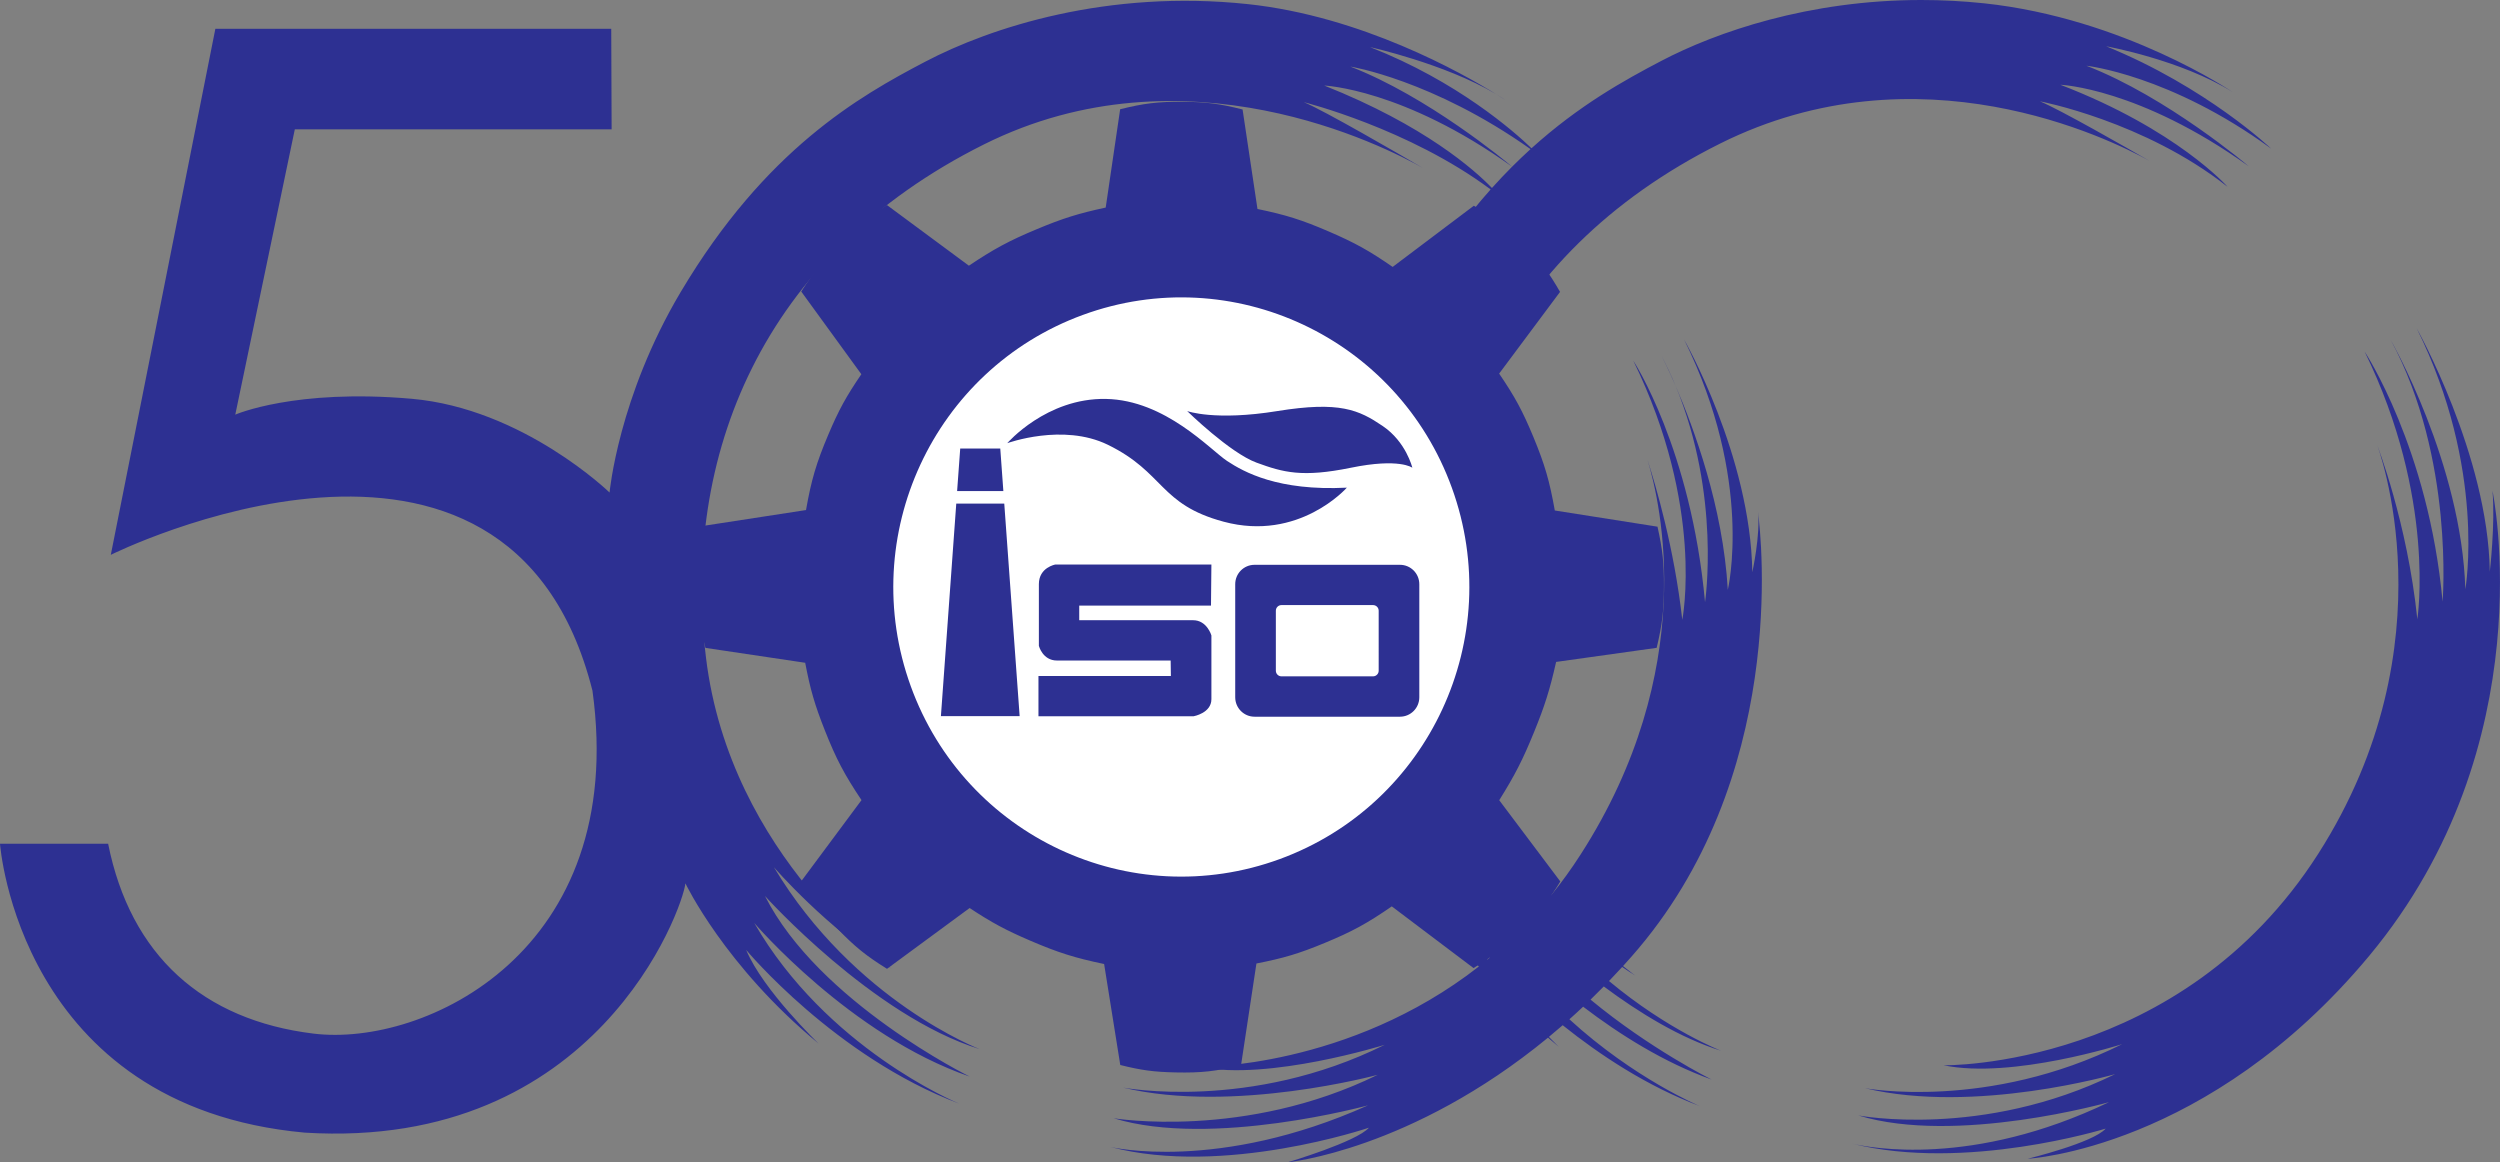
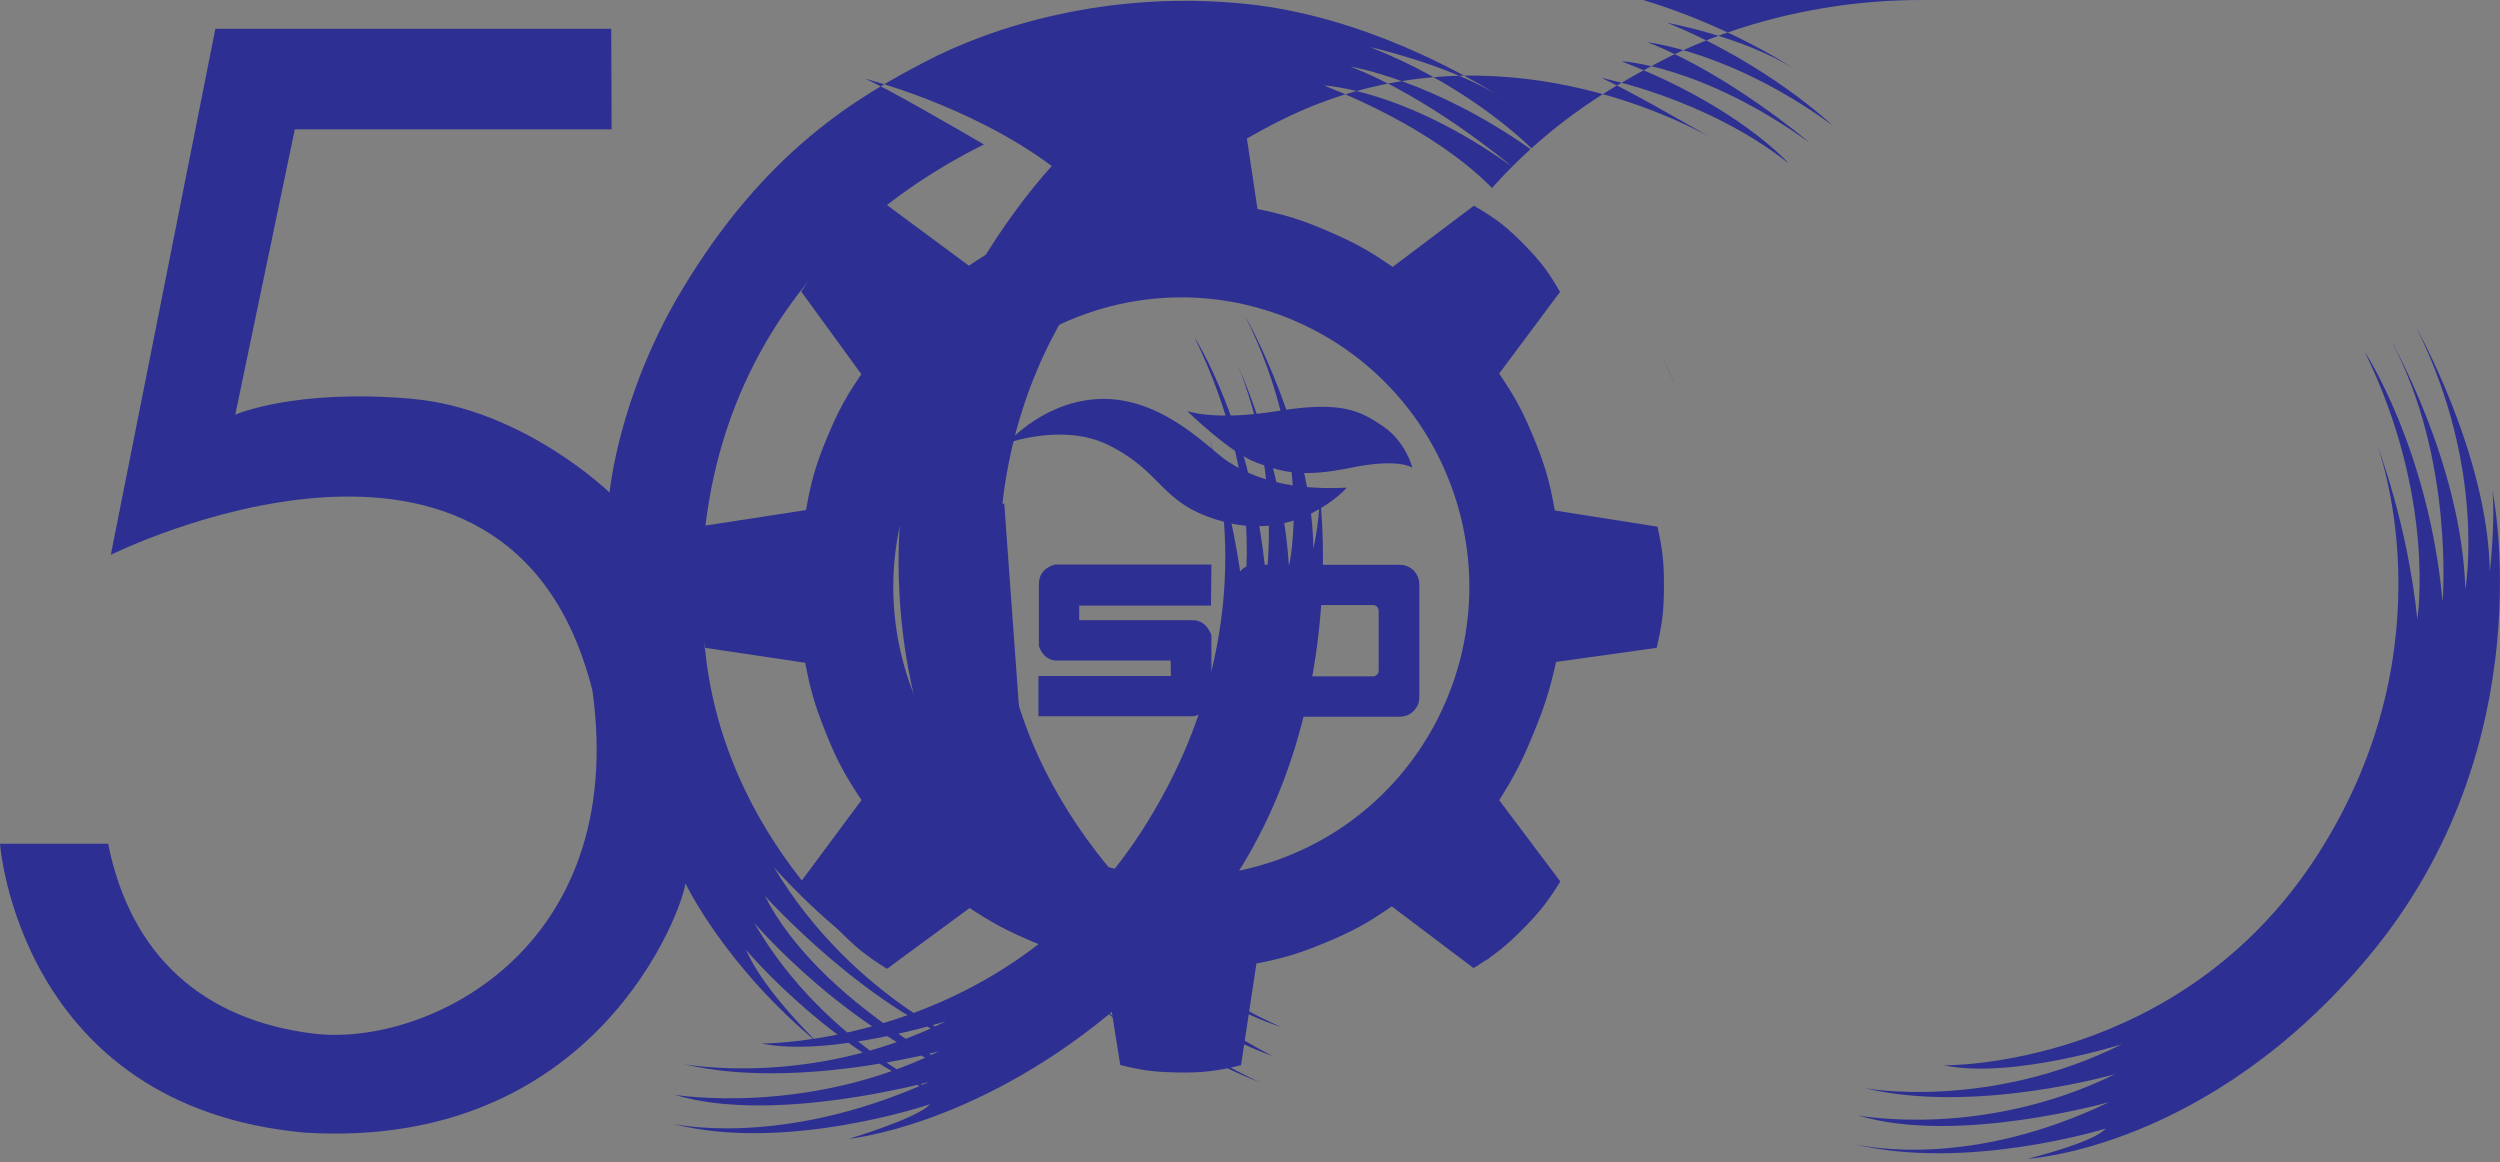
<svg xmlns="http://www.w3.org/2000/svg" xmlns:xlink="http://www.w3.org/1999/xlink" version="1.1" id="Layer_1" x="0px" y="0px" width="91px" height="42.305px" viewBox="0 0 91 42.305" enable-background="new 0 0 91 42.305" xml:space="preserve">
  <rect x="0" y="0" width="91" height="42.305" fill="#808080" stroke="none" />
  <g>
    <g>
      <g>
        <defs>
-           <path id="SVGID_1_" d="M86.522,16.182L86.522,16.182L86.522,16.182z M60.995,14.055c-0.153-0.371-0.326-0.744-0.521-1.114      C60.496,12.984,60.707,13.39,60.995,14.055 M60.473,12.941c0-0.001,0-0.001-0.001-0.002      C60.473,12.939,60.473,12.94,60.473,12.941 M60.472,12.939C60.472,12.938,60.472,12.938,60.472,12.939      C60.472,12.938,60.472,12.938,60.472,12.939 M60.472,12.938C60.472,12.938,60.472,12.938,60.472,12.938      C60.472,12.938,60.472,12.938,60.472,12.938 M60.472,12.938C60.472,12.938,60.471,12.937,60.472,12.938      C60.471,12.937,60.471,12.937,60.472,12.938 M89.738,21.449c-0.134-4.577-2.714-9.071-2.714-9.071      c2.323,4.3,1.886,9.521,1.886,9.521c-0.51-5.583-2.838-9.102-2.838-9.102c2.612,5.326,1.919,9.743,1.919,9.743      c-0.366-3.535-1.463-6.343-1.469-6.358c0.01,0.025,2.765,7.221-2.137,14.894c-5.011,7.844-13.635,7.701-13.635,7.701      c2.485,0.513,6.499-0.771,6.499-0.771c-4.906,2.439-9.367,1.604-9.367,1.604c4.015,0.963,9.112-0.513,9.112-0.513      c-4.842,2.375-9.351,1.505-9.351,1.505c3.568,1.091,9.125-0.484,9.125-0.484c-4.973,2.388-8.711,1.662-9.36,1.508      c4.125,1.04,9.239-0.545,9.239-0.545c-0.446,0.514-2.839,1.098-2.839,1.098s6.567-0.345,12.426-7.38      c6.424-7.715,4.493-16.933,4.493-16.933c0.104,1.2-0.098,2.942-0.098,2.942c-0.063-4.236-2.663-8.861-2.663-8.861      C90.516,17.08,89.738,21.449,89.738,21.449 M54.898,3.711c-0.142-0.099-0.291-0.195-0.447-0.288      C54.741,3.602,54.898,3.711,54.898,3.711 M53.956,34.549c0,0,0.096,0.113,0.275,0.307l-0.09,0.074      C54.07,34.801,54.008,34.673,53.956,34.549 M54.25,33.566c0,0,0.235,0.268,0.659,0.693l-0.143,0.131      C54.586,34.125,54.413,33.851,54.25,33.566 M54.64,32.584c0,0,0.362,0.393,0.974,0.977l-0.226,0.233      C55.103,33.404,54.849,33,54.64,32.584 M54.965,31.536c0,0,0.497,0.569,1.276,1.325l-0.206,0.238      C55.661,32.616,55.301,32.096,54.965,31.536 M49.152,2.423c0,0,2.988,0.478,6.559,3.005c-0.222,0.202-0.445,0.415-0.67,0.639      c-0.243,0.244-0.488,0.502-0.734,0.775c-0.623-0.646-2.442-2.274-6.104-3.728c0,0,2.872,0.114,6.838,2.953      C54.809,5.872,51.973,3.513,49.152,2.423 M60.463,2.221c-1.333,0.699-2.981,1.608-4.716,3.175      c-0.64-0.615-2.703-2.436-5.876-3.681c0,0,2.721,0.603,4.581,1.708c-1.237-0.767-4.894-2.833-9.029-3.273      c-5.104-0.543-9.363,0.845-11.753,2.1c-2.391,1.254-5.804,3.186-8.892,8.378c-2.273,3.821-2.59,7.3-2.59,7.3      s-3.146-3.054-7.198-3.412c-4.259-0.376-6.426,0.577-6.426,0.577l2.167-10.385h11.532l-0.014-3.659H7.839L4.033,20.196      c0,0,14.475-7.207,17.533,4.947c1.307,9.497-6.115,12.973-10.149,12.481c-4.034-0.491-6.668-2.85-7.481-6.912H0      c0,0,0.683,9.566,11.092,10.516c10.637,0.656,13.759-8.157,13.857-9.074c0,0,1.432,3.014,4.847,5.831      c0,0-2.018-1.933-2.635-3.407c0,0,3.236,3.891,7.755,5.595c-0.15-0.062-4.838-2.033-7.462-6.578c0,0,3.497,4.096,7.845,5.593      c0,0-5.503-2.709-7.455-6.575c0,0,3.919,4.365,7.822,5.578c0,0-4.569-1.745-7.497-6.626c0,0,1.919,2.228,4.294,3.702      c0,0-5.888-4.062-6.766-11.335C24.819,16.658,27.682,9.32,35.813,5.258c7.315-3.654,14.589,0.069,15.976,0.854      c-0.828-0.484-3.586-2.088-4.33-2.393c0,0,3.813,0.952,6.8,3.177c-0.901,1.009-1.808,2.224-2.687,3.703      c-2.273,3.821-2.591,7.3-2.591,7.3s-1.634,7.36,2.763,14.227c0,0,0.672,1.342,2.085,3.056      c-4.755,3.711-10.138,3.655-10.138,3.655c2.485,0.514,6.712-0.806,6.712-0.806c-4.906,2.438-9.526,1.558-9.526,1.558      c4.015,0.963,9.271-0.466,9.271-0.466c-4.843,2.375-9.61,1.582-9.61,1.582c3.568,1.091,9.256-0.47,9.256-0.47      c-5.461,2.448-9.356,1.519-9.373,1.515c4.141,1.091,9.408-0.702,9.408-0.702c-0.446,0.513-2.956,1.259-2.956,1.259      s4.48-0.428,9.474-4.536c0.128,0.112,0.26,0.223,0.394,0.333c0,0-0.141-0.135-0.361-0.361c0.167-0.137,0.334-0.279,0.502-0.425      c1.342,1.075,3.066,2.22,4.994,2.946c0,0-2.394-1.001-4.75-3.162c0.167-0.148,0.333-0.301,0.5-0.458      c1.325,1.01,2.943,2.031,4.676,2.651c0,0-2.248-1.12-4.406-2.909c0.16-0.155,0.321-0.315,0.481-0.479      c1.299,0.966,2.802,1.885,4.274,2.342c0,0-1.927-0.742-4.083-2.539c0.16-0.167,0.319-0.336,0.479-0.511      c0.159,0.109,0.319,0.213,0.48,0.313c0,0-0.167-0.118-0.449-0.347c0.103-0.113,0.207-0.229,0.31-0.346      c5.691-6.456,4.736-15.181,4.601-16.202c0.098,0.837-0.205,2.211-0.205,2.211c-0.063-4.235-2.485-8.472-2.485-8.472      c2.549,5.135,1.593,9.113,1.593,9.113c-0.174-3.024-1.24-5.898-1.898-7.417c1.656,4,1.069,7.867,1.069,7.867      c-0.509-5.583-2.612-8.792-2.612-8.792c2.612,5.327,1.784,9.434,1.784,9.434c-0.296-2.632-0.974-4.919-1.265-5.818      c0.487,1.592,1.883,7.643-2.431,14.354c-0.341,0.532-0.701,1.027-1.074,1.488c-1.685-1.997-3.523-4.954-3.974-8.684      c-0.878-7.273,1.984-14.611,10.117-18.673c7.22-3.607,14.159-0.189,15.623,0.623c-0.831-0.479-3.254-1.866-3.979-2.163      c0,0,3.806,0.721,6.831,3.112c0,0-1.834-2.084-6.087-3.715c0,0,2.879,0.115,6.854,2.965c0,0-2.961-2.521-5.905-3.657      c0,0,3.043,0.33,6.722,3.015c0,0-2.355-2.241-6.002-3.723c0,0,2.731,0.494,4.597,1.664c0,0-3.942-2.686-9.046-3.229      C71.435,0.038,70.674,0,69.935,0C65.853,0,62.488,1.159,60.463,2.221" />
+           <path id="SVGID_1_" d="M86.522,16.182L86.522,16.182L86.522,16.182z M60.995,14.055c-0.153-0.371-0.326-0.744-0.521-1.114      C60.496,12.984,60.707,13.39,60.995,14.055 M60.473,12.941c0-0.001,0-0.001-0.001-0.002      C60.473,12.939,60.473,12.94,60.473,12.941 M60.472,12.939C60.472,12.938,60.472,12.938,60.472,12.939      C60.472,12.938,60.472,12.938,60.472,12.939 M60.472,12.938C60.472,12.938,60.472,12.938,60.472,12.938      C60.472,12.938,60.472,12.938,60.472,12.938 M60.472,12.938C60.472,12.938,60.471,12.937,60.472,12.938      C60.471,12.937,60.471,12.937,60.472,12.938 M89.738,21.449c-0.134-4.577-2.714-9.071-2.714-9.071      c2.323,4.3,1.886,9.521,1.886,9.521c-0.51-5.583-2.838-9.102-2.838-9.102c2.612,5.326,1.919,9.743,1.919,9.743      c-0.366-3.535-1.463-6.343-1.469-6.358c0.01,0.025,2.765,7.221-2.137,14.894c-5.011,7.844-13.635,7.701-13.635,7.701      c2.485,0.513,6.499-0.771,6.499-0.771c-4.906,2.439-9.367,1.604-9.367,1.604c4.015,0.963,9.112-0.513,9.112-0.513      c-4.842,2.375-9.351,1.505-9.351,1.505c3.568,1.091,9.125-0.484,9.125-0.484c-4.973,2.388-8.711,1.662-9.36,1.508      c4.125,1.04,9.239-0.545,9.239-0.545c-0.446,0.514-2.839,1.098-2.839,1.098s6.567-0.345,12.426-7.38      c6.424-7.715,4.493-16.933,4.493-16.933c0.104,1.2-0.098,2.942-0.098,2.942c-0.063-4.236-2.663-8.861-2.663-8.861      C90.516,17.08,89.738,21.449,89.738,21.449 M54.898,3.711c-0.142-0.099-0.291-0.195-0.447-0.288      C54.741,3.602,54.898,3.711,54.898,3.711 M53.956,34.549c0,0,0.096,0.113,0.275,0.307l-0.09,0.074      C54.07,34.801,54.008,34.673,53.956,34.549 M54.25,33.566c0,0,0.235,0.268,0.659,0.693l-0.143,0.131      C54.586,34.125,54.413,33.851,54.25,33.566 M54.64,32.584c0,0,0.362,0.393,0.974,0.977l-0.226,0.233      C55.103,33.404,54.849,33,54.64,32.584 M54.965,31.536c0,0,0.497,0.569,1.276,1.325l-0.206,0.238      C55.661,32.616,55.301,32.096,54.965,31.536 M49.152,2.423c0,0,2.988,0.478,6.559,3.005c-0.222,0.202-0.445,0.415-0.67,0.639      c-0.243,0.244-0.488,0.502-0.734,0.775c-0.623-0.646-2.442-2.274-6.104-3.728c0,0,2.872,0.114,6.838,2.953      C54.809,5.872,51.973,3.513,49.152,2.423 M60.463,2.221c-1.333,0.699-2.981,1.608-4.716,3.175      c-0.64-0.615-2.703-2.436-5.876-3.681c0,0,2.721,0.603,4.581,1.708c-1.237-0.767-4.894-2.833-9.029-3.273      c-5.104-0.543-9.363,0.845-11.753,2.1c-2.391,1.254-5.804,3.186-8.892,8.378c-2.273,3.821-2.59,7.3-2.59,7.3      s-3.146-3.054-7.198-3.412c-4.259-0.376-6.426,0.577-6.426,0.577l2.167-10.385h11.532l-0.014-3.659H7.839L4.033,20.196      c0,0,14.475-7.207,17.533,4.947c1.307,9.497-6.115,12.973-10.149,12.481c-4.034-0.491-6.668-2.85-7.481-6.912H0      c0,0,0.683,9.566,11.092,10.516c10.637,0.656,13.759-8.157,13.857-9.074c0,0,1.432,3.014,4.847,5.831      c0,0-2.018-1.933-2.635-3.407c0,0,3.236,3.891,7.755,5.595c-0.15-0.062-4.838-2.033-7.462-6.578c0,0,3.497,4.096,7.845,5.593      c0,0-5.503-2.709-7.455-6.575c0,0,3.919,4.365,7.822,5.578c0,0-4.569-1.745-7.497-6.626c0,0,1.919,2.228,4.294,3.702      c0,0-5.888-4.062-6.766-11.335C24.819,16.658,27.682,9.32,35.813,5.258c-0.828-0.484-3.586-2.088-4.33-2.393c0,0,3.813,0.952,6.8,3.177c-0.901,1.009-1.808,2.224-2.687,3.703      c-2.273,3.821-2.591,7.3-2.591,7.3s-1.634,7.36,2.763,14.227c0,0,0.672,1.342,2.085,3.056      c-4.755,3.711-10.138,3.655-10.138,3.655c2.485,0.514,6.712-0.806,6.712-0.806c-4.906,2.438-9.526,1.558-9.526,1.558      c4.015,0.963,9.271-0.466,9.271-0.466c-4.843,2.375-9.61,1.582-9.61,1.582c3.568,1.091,9.256-0.47,9.256-0.47      c-5.461,2.448-9.356,1.519-9.373,1.515c4.141,1.091,9.408-0.702,9.408-0.702c-0.446,0.513-2.956,1.259-2.956,1.259      s4.48-0.428,9.474-4.536c0.128,0.112,0.26,0.223,0.394,0.333c0,0-0.141-0.135-0.361-0.361c0.167-0.137,0.334-0.279,0.502-0.425      c1.342,1.075,3.066,2.22,4.994,2.946c0,0-2.394-1.001-4.75-3.162c0.167-0.148,0.333-0.301,0.5-0.458      c1.325,1.01,2.943,2.031,4.676,2.651c0,0-2.248-1.12-4.406-2.909c0.16-0.155,0.321-0.315,0.481-0.479      c1.299,0.966,2.802,1.885,4.274,2.342c0,0-1.927-0.742-4.083-2.539c0.16-0.167,0.319-0.336,0.479-0.511      c0.159,0.109,0.319,0.213,0.48,0.313c0,0-0.167-0.118-0.449-0.347c0.103-0.113,0.207-0.229,0.31-0.346      c5.691-6.456,4.736-15.181,4.601-16.202c0.098,0.837-0.205,2.211-0.205,2.211c-0.063-4.235-2.485-8.472-2.485-8.472      c2.549,5.135,1.593,9.113,1.593,9.113c-0.174-3.024-1.24-5.898-1.898-7.417c1.656,4,1.069,7.867,1.069,7.867      c-0.509-5.583-2.612-8.792-2.612-8.792c2.612,5.327,1.784,9.434,1.784,9.434c-0.296-2.632-0.974-4.919-1.265-5.818      c0.487,1.592,1.883,7.643-2.431,14.354c-0.341,0.532-0.701,1.027-1.074,1.488c-1.685-1.997-3.523-4.954-3.974-8.684      c-0.878-7.273,1.984-14.611,10.117-18.673c7.22-3.607,14.159-0.189,15.623,0.623c-0.831-0.479-3.254-1.866-3.979-2.163      c0,0,3.806,0.721,6.831,3.112c0,0-1.834-2.084-6.087-3.715c0,0,2.879,0.115,6.854,2.965c0,0-2.961-2.521-5.905-3.657      c0,0,3.043,0.33,6.722,3.015c0,0-2.355-2.241-6.002-3.723c0,0,2.731,0.494,4.597,1.664c0,0-3.942-2.686-9.046-3.229      C71.435,0.038,70.674,0,69.935,0C65.853,0,62.488,1.159,60.463,2.221" />
        </defs>
        <use xlink:href="#SVGID_1_" overflow="visible" fill="#2D3092" />
        <clipPath id="SVGID_2_">
          <use xlink:href="#SVGID_1_" overflow="visible" />
        </clipPath>
      </g>
    </g>
    <g>
-       <path fill="#FFFFFF" d="M31.498,21.465c0,6.358,5.132,11.513,11.463,11.513s11.463-5.155,11.463-11.513    c0-6.358-5.132-11.513-11.463-11.513S31.498,15.107,31.498,21.465" />
      <path fill-rule="evenodd" clip-rule="evenodd" fill="#2D3092" d="M29.165,10.612c0.489-0.754,0.814-1.155,1.451-1.79    c0.594-0.592,0.967-0.896,1.666-1.36l2.986,2.209c0.912-0.611,1.466-0.91,2.479-1.332c0.944-0.394,1.502-0.568,2.501-0.784    l0.526-3.579c0.864-0.215,1.377-0.277,2.268-0.271c0.86,0.005,1.354,0.069,2.188,0.28l0.542,3.622    c1.034,0.214,1.611,0.396,2.581,0.813c0.958,0.412,1.481,0.702,2.34,1.296l2.955-2.227c0.785,0.449,1.203,0.772,1.836,1.418    c0.588,0.6,0.883,0.989,1.302,1.718l-2.217,2.974c0.577,0.847,0.856,1.365,1.249,2.313c0.414,1.001,0.588,1.602,0.777,2.67    l3.738,0.589c0.185,0.829,0.238,1.316,0.235,2.166c-0.001,0.881-0.061,1.387-0.265,2.244l-3.66,0.513    c-0.231,1.02-0.41,1.589-0.804,2.556c-0.41,1.005-0.692,1.558-1.267,2.478l2.224,2.958c-0.44,0.714-0.738,1.094-1.325,1.692    c-0.641,0.653-1.055,0.982-1.834,1.46l-2.976-2.246c-0.891,0.617-1.438,0.916-2.439,1.33c-0.937,0.388-1.494,0.555-2.488,0.749    l-0.56,3.702c-0.907,0.224-1.447,0.283-2.38,0.263c-0.793-0.017-1.246-0.077-2.016-0.27L40.19,35.09    c-1.076-0.225-1.678-0.416-2.689-0.85c-0.898-0.386-1.39-0.65-2.207-1.188l-3.007,2.213c-0.761-0.474-1.165-0.8-1.789-1.445    c-0.595-0.615-0.895-1.009-1.331-1.746l2.192-2.95c-0.625-0.933-0.926-1.505-1.339-2.55c-0.365-0.924-0.524-1.472-0.711-2.449    l-3.631-0.542c-0.232-0.896-0.297-1.431-0.286-2.356c0.01-0.824,0.071-1.297,0.272-2.095l3.675-0.566    c0.193-1.097,0.375-1.713,0.809-2.739c0.382-0.903,0.652-1.396,1.205-2.205L29.165,10.612 M33.15,24.973    c1.979,5.47,7.994,8.289,13.434,6.297c5.44-1.991,8.246-8.039,6.266-13.509c-1.979-5.469-7.994-8.289-13.434-6.298    C33.977,13.455,31.171,19.503,33.15,24.973" />
      <path fill="#2D3092" d="M36.664,16.132c0,0,1.425-1.651,3.59-1.611c2.166,0.04,3.803,1.857,4.413,2.259    c0.611,0.402,1.85,1.098,4.358,0.971c0,0-1.74,1.978-4.484,1.239c-2.354-0.633-2.144-1.789-4.219-2.802    C38.688,15.392,36.664,16.132,36.664,16.132 M34.952,16.326h1.458l0.112,1.548h-1.683L34.952,16.326z M34.808,18.33h1.747    l0.56,7.738h-2.866L34.808,18.33z M45.665,20.559h5.294c0.389,0,0.704,0.316,0.704,0.707v4.115c0,0.39-0.315,0.707-0.704,0.707    h-5.294c-0.388,0-0.703-0.317-0.703-0.707v-4.115C44.961,20.875,45.276,20.559,45.665,20.559 M46.645,22.025    c-0.113,0-0.204,0.092-0.204,0.205v2.184c0,0.113,0.091,0.205,0.204,0.205h3.334c0.113,0,0.205-0.092,0.205-0.205V22.23    c0-0.113-0.092-0.205-0.205-0.205H46.645z M44.095,20.546l-0.015,1.497h-4.796v0.533h4.146c0.505,0,0.665,0.554,0.665,0.554v2.32    c0,0.508-0.649,0.622-0.649,0.622H37.8v-1.465h4.82l-0.008-0.564h-4.14c-0.521,0-0.657-0.534-0.657-0.534v-2.247    c0-0.611,0.603-0.714,0.603-0.714H44.095z M43.213,14.963c0,0,1.004,0.369,3.281,0c2.277-0.369,2.972-0.04,3.832,0.541    c0.86,0.58,1.083,1.522,1.083,1.522s-0.466-0.363-2.237,0c-1.772,0.362-2.46,0.171-3.432-0.185    C44.769,16.485,43.213,14.963,43.213,14.963" />
    </g>
  </g>
</svg>